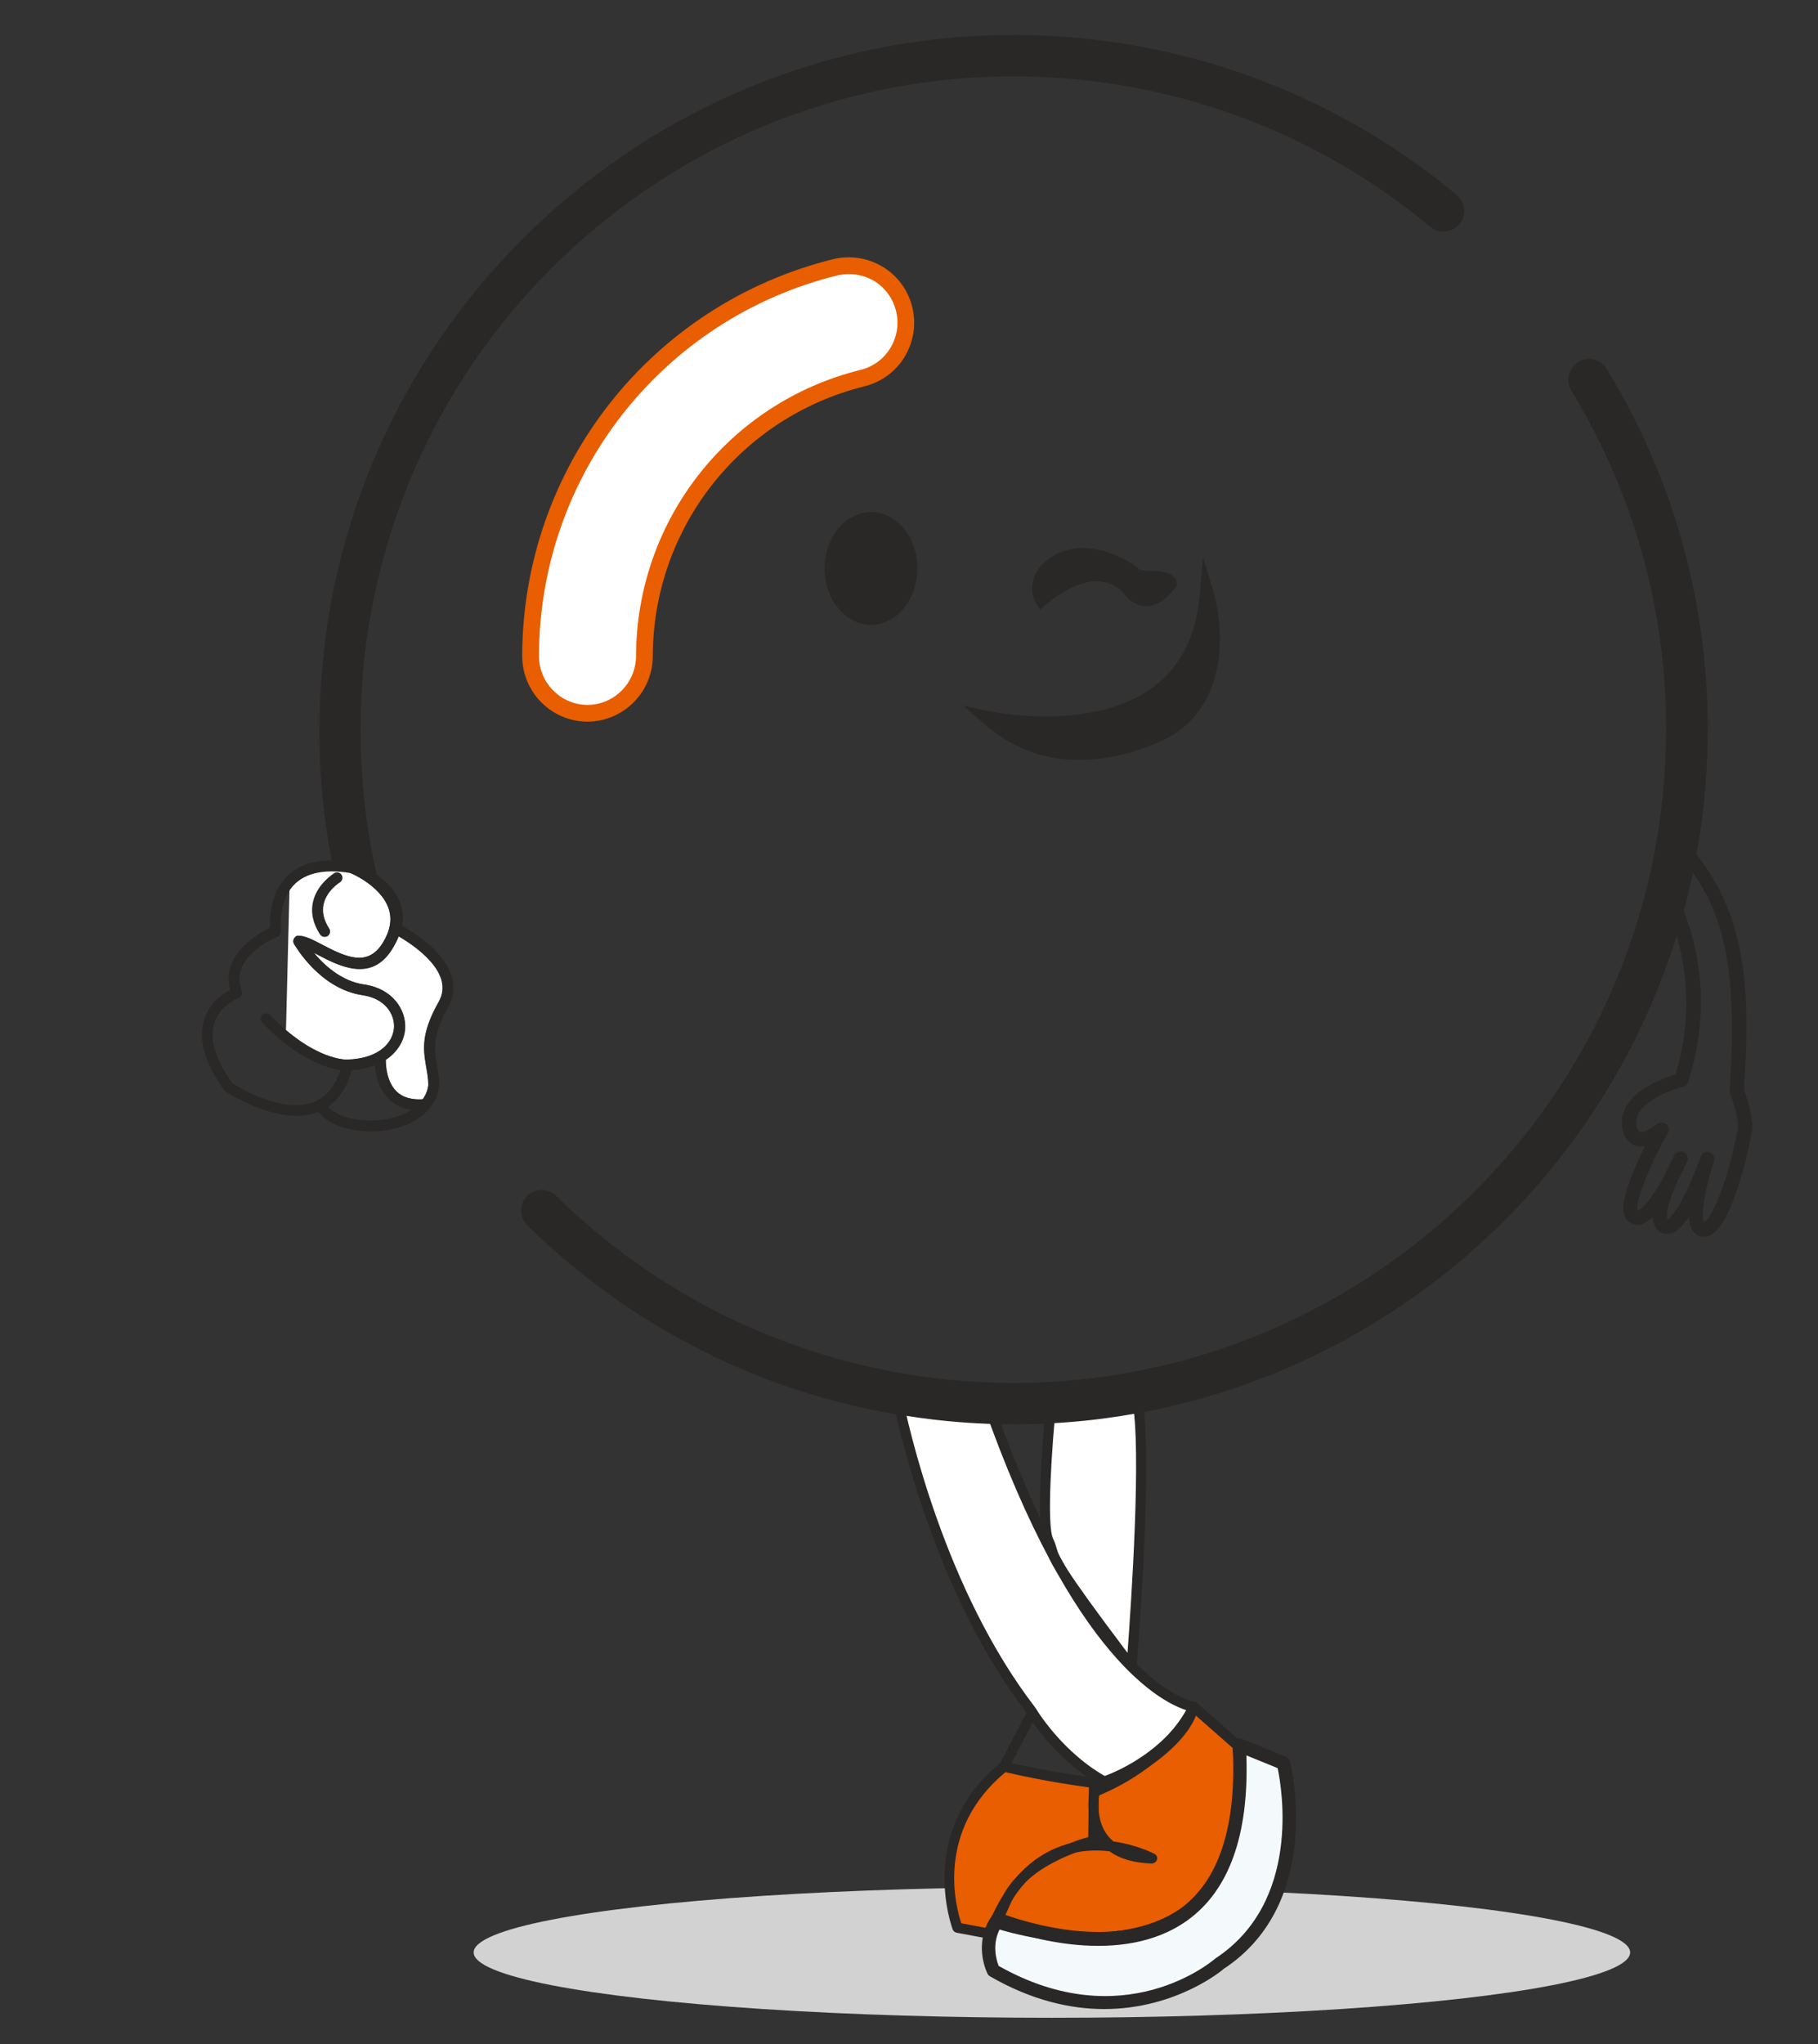
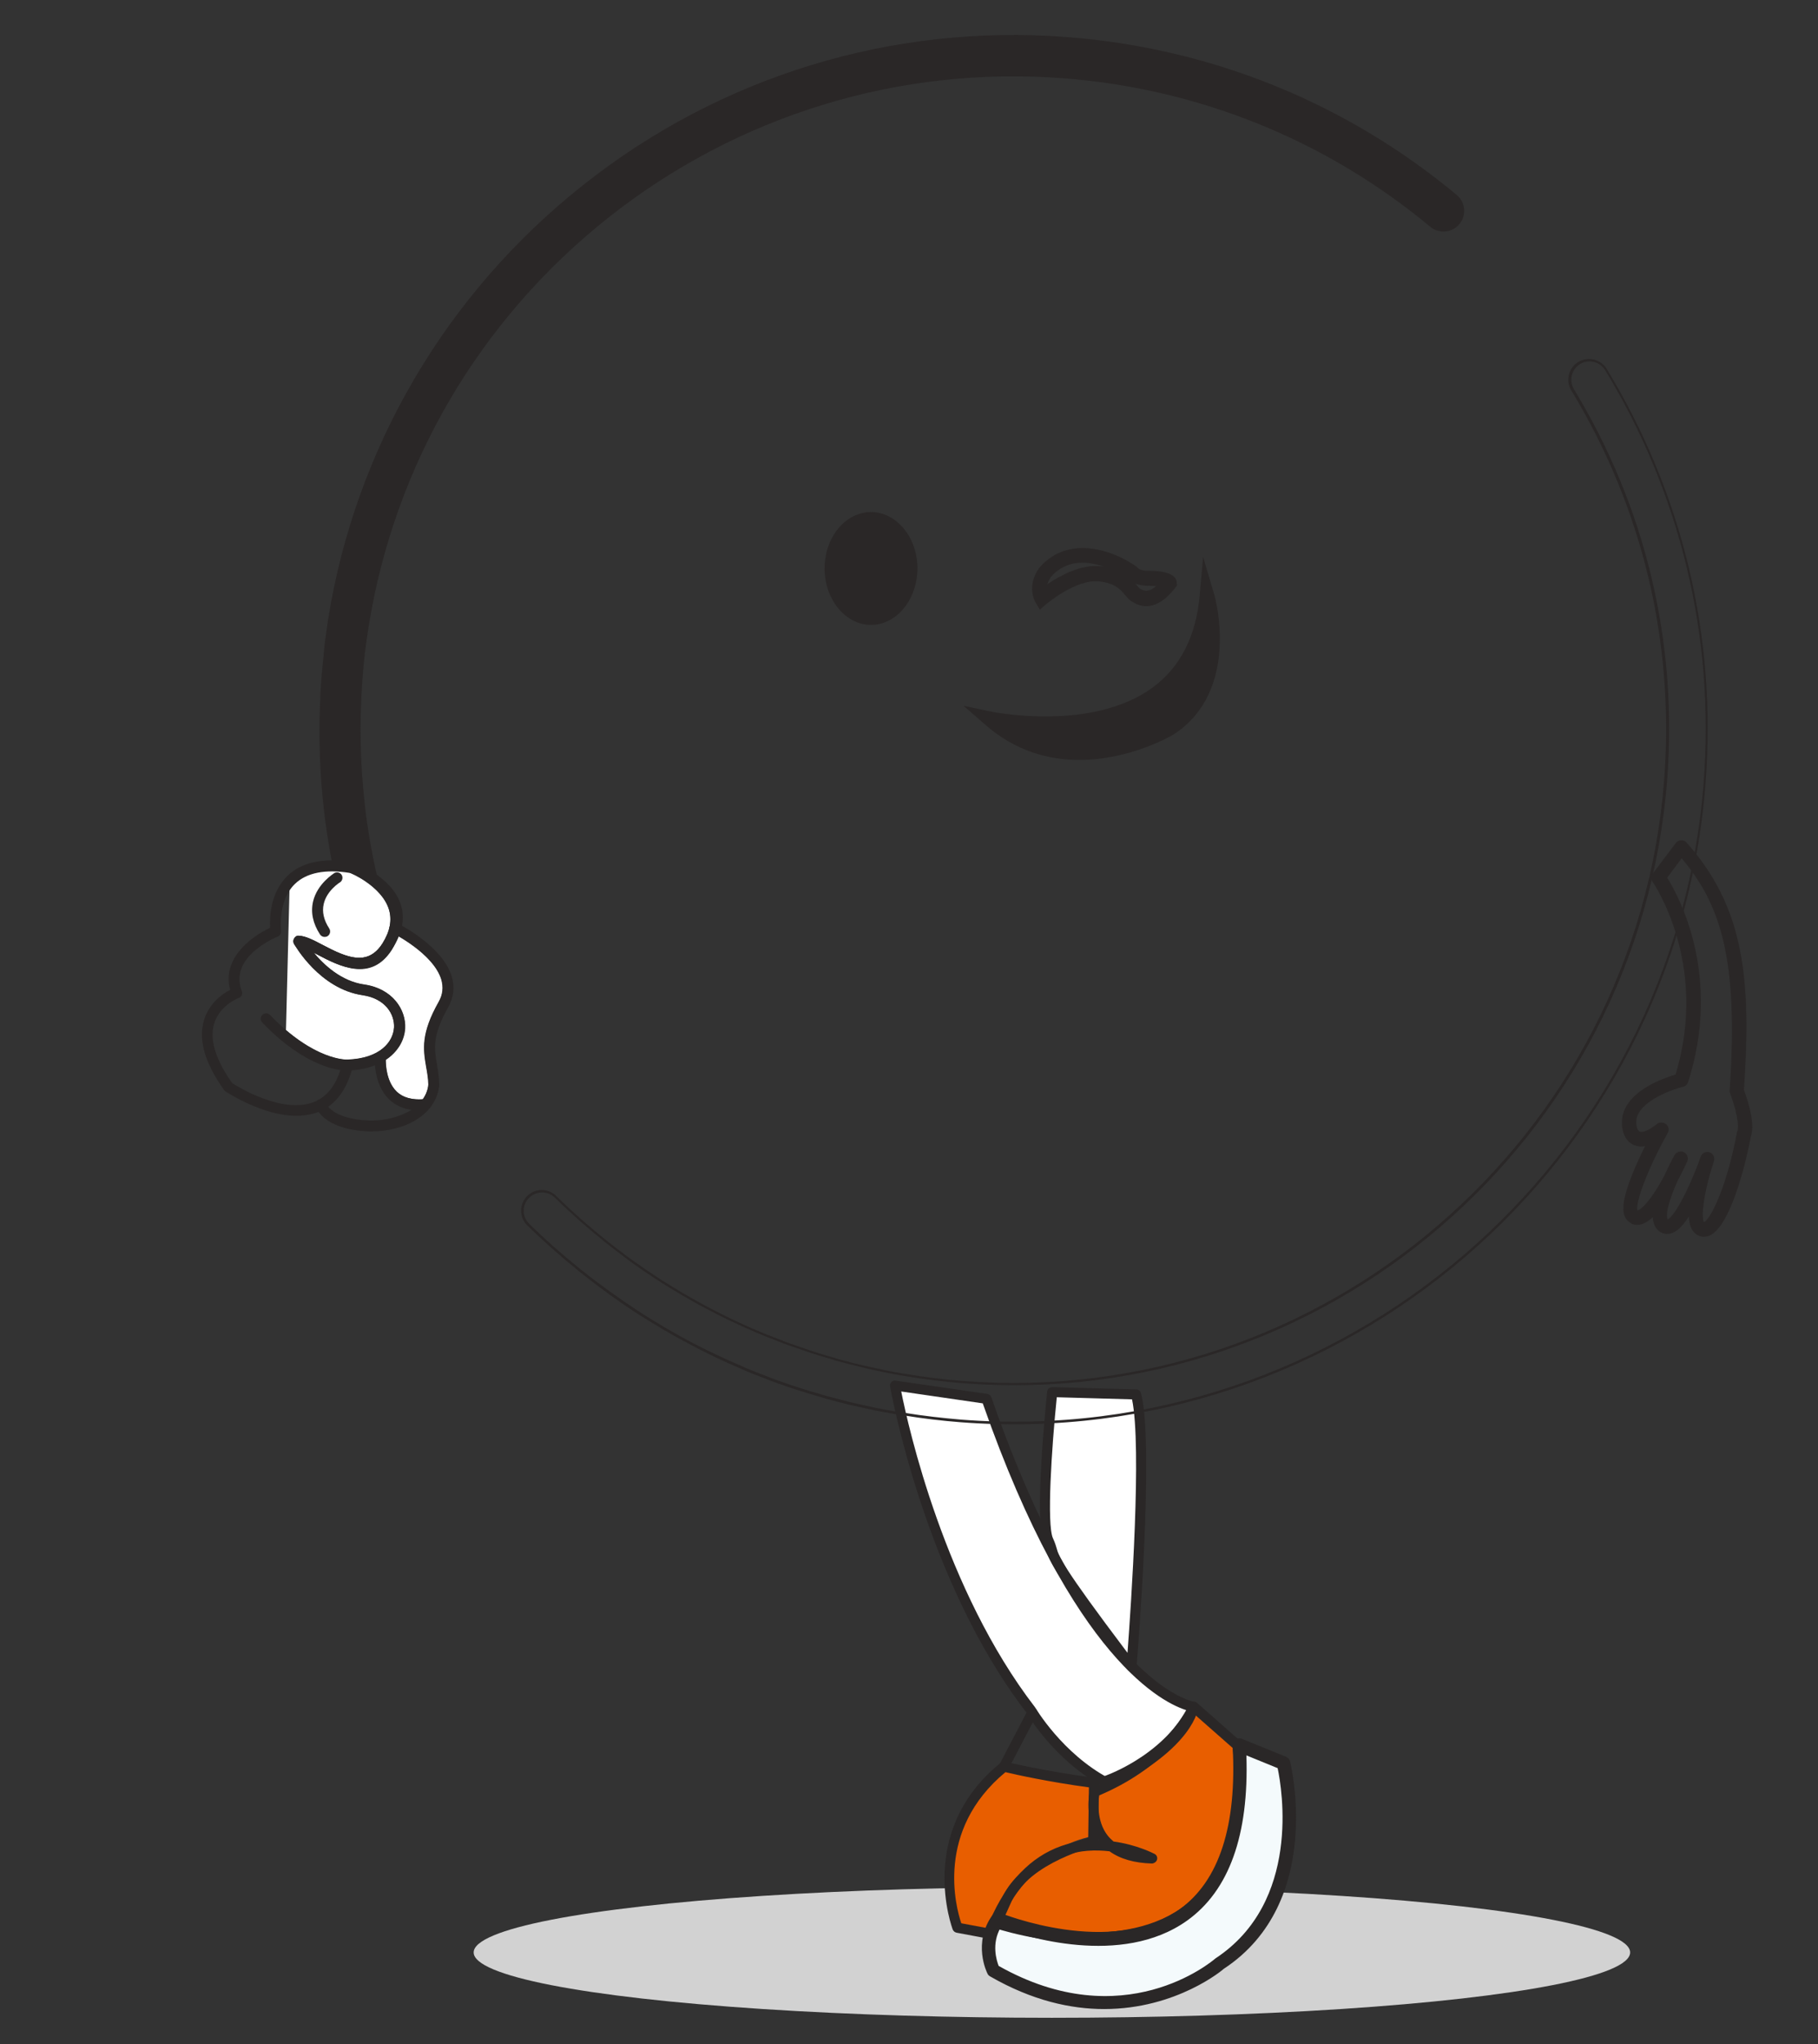
<svg xmlns="http://www.w3.org/2000/svg" version="1.1" id="Layer_1" x="0px" y="0px" viewBox="0 0 104.13 117" style="enable-background:new 0 0 104.13 117;" xml:space="preserve">
  <rect x="0" y="0" width="104.13" height="117" fill="#333333" stroke="none" />
  <style type="text/css">
	.st0{fill:#D2D2D2;}
	.st1{fill:#FFFFFF;}
	.st2{fill:#E85E00;}
	.st3{fill:#F4FAFC;}
	.st4{fill:#2A2727;}
	.st5{fill:#2A2727;stroke:#2A2727;stroke-miterlimit:10;}
	.st6{opacity:0.2;}
	.st7{fill:none;stroke:#2A2727;stroke-width:0.25;stroke-miterlimit:10;}
	.st8{fill:none;stroke:#2A2727;stroke-width:0.5;stroke-linecap:round;stroke-linejoin:round;stroke-miterlimit:10;}
	.st9{fill:none;stroke:#2A2727;stroke-width:0.75;stroke-linecap:round;stroke-linejoin:round;stroke-miterlimit:10;}
</style>
  <g>
    <ellipse class="st0" cx="60.25" cy="111.76" rx="33.12" ry="3.74" />
  </g>
  <g>
    <g>
      <ellipse class="st4" cx="49.89" cy="32.53" rx="2.23" ry="2.8" />
      <path class="st4" d="M49.89,35.77c-1.46,0-2.66-1.45-2.66-3.23c0-1.78,1.19-3.23,2.66-3.23c1.46,0,2.66,1.45,2.66,3.23    C52.54,34.32,51.35,35.77,49.89,35.77z M49.89,30.16c-0.99,0-1.8,1.06-1.8,2.37s0.81,2.37,1.8,2.37c0.99,0,1.79-1.06,1.79-2.37    S50.88,30.16,49.89,30.16z" />
    </g>
    <g>
-       <path class="st4" d="M59.67,34.24c0,0,1.8-1.56,3.34-1.39c1.54,0.16,1.72,1.06,2.08,1.22c0.14,0.09,0.86,0.65,1.9-0.7    c0,0-0.03-0.27-1.35-0.27c-0.57-0.03-0.78-0.31-0.78-0.31s-3.08-2.24-4.98-0.03C59.28,33.59,59.67,34.24,59.67,34.24z" />
      <path class="st4" d="M59.56,34.9l-0.26-0.44c-0.02-0.04-0.52-0.9,0.22-1.95c1.73-2.01,4.41-0.92,5.58-0.07l0.09,0.09c0,0,0,0,0,0    c0,0,0.13,0.12,0.46,0.14c0.45,0,1.69-0.01,1.75,0.66l0.02,0.17l-0.1,0.14c-1.09,1.41-2.01,1.11-2.47,0.8    c-0.14-0.06-0.27-0.21-0.41-0.38c-0.25-0.3-0.56-0.68-1.49-0.78c-1.32-0.14-2.99,1.28-3.01,1.29L59.56,34.9z M65.03,33.41    c0.03,0.03,0.05,0.06,0.08,0.09c0.05,0.06,0.13,0.15,0.15,0.17c0.17,0.11,0.46,0.31,0.96-0.12c-0.15-0.01-0.33-0.02-0.59-0.02    C65.39,33.51,65.19,33.47,65.03,33.41z M62,32.21c-0.63,0-1.28,0.21-1.81,0.82c-0.1,0.15-0.16,0.29-0.2,0.41    c0.71-0.48,1.92-1.15,3.05-1.03c0.06,0.01,0.12,0.01,0.18,0.02C62.85,32.31,62.43,32.21,62,32.21z" />
    </g>
    <g>
      <path class="st4" d="M56.72,41.17c0,0,11.57,2.45,12.42-7.01c0,0,1.52,5.14-2.16,7.52C66.98,41.68,61.31,45.15,56.72,41.17z" />
      <path class="st4" d="M61.82,43.5c-1.72,0-3.63-0.48-5.38-2.01l-1.25-1.09l1.62,0.34c0.06,0.01,5.75,1.17,9.23-1.4    c1.56-1.16,2.46-2.91,2.67-5.22l0.2-2.25l0.64,2.17c0.02,0.05,1.57,5.48-2.34,8.01C67.17,42.07,64.78,43.5,61.82,43.5z     M58.43,41.83c3.94,2.09,8.12-0.4,8.32-0.52c1.77-1.15,2.23-3.04,2.26-4.57c-0.51,1.36-1.33,2.46-2.46,3.3    C64.01,41.92,60.53,42,58.43,41.83z" />
    </g>
  </g>
  <g>
    <g>
      <g>
        <g>
          <path class="st1" d="M51.26,79.31c0,0,1.89,10.92,7.79,18.59c0,0,1.78,2.86,4.66,4.32c4.65-2.29,4.65-4.52,4.65-4.52      s-5.98-0.75-11.86-17.63L51.26,79.31z" />
        </g>
      </g>
    </g>
    <g>
      <g>
        <g>
          <path class="st2" d="M57.5,101.12c0,0,2.41,0.58,5.15,0.93v3.04c0,0-3.32,0.52-4.96,3.56l-0.92,2.05l-1.93-0.36      C54.84,110.34,52.73,104.97,57.5,101.12z" />
        </g>
      </g>
    </g>
    <g>
      <g>
        <g>
          <path class="st3" d="M57.15,109.86c0,0,14.65,6,13.75-10.03l2.62,1.09c0,0,2,7.76-3.64,11.46c0,0-5.43,4.76-12.97,0.41      C56.9,112.8,56.13,111.26,57.15,109.86z" />
        </g>
      </g>
    </g>
    <g>
      <g>
        <g>
          <path class="st2" d="M62.7,102.57c0,0-1.15,3.68,3.29,3.81c0,0-6.06-3.21-9.03,3.68c0,0,15.4,5.24,13.92-10.13l-2.53-2.23      C68.35,97.69,67.14,100.74,62.7,102.57z" />
        </g>
      </g>
    </g>
    <g>
      <g>
        <g>
          <path class="st1" d="M60.27,79.69c0,0-0.75,7.39,0,8.45c0.46,1.2,0.73,3.19,4.54,7.26c0,0,1.05-12.65,0.26-15.58L60.27,79.69z" />
        </g>
      </g>
    </g>
    <g>
      <g>
        <g>
          <path class="st4" d="M64.81,95.68c-0.09,0-0.17-0.04-0.23-0.11c-4.32-5.68-4.46-6.2-4.62-6.79c-0.04-0.14-0.07-0.26-0.17-0.48      c-0.57-1.21,0.11-7.89,0.19-8.64c0.02-0.15,0.11-0.25,0.3-0.26l4.8,0.13c0.13,0,0.24,0.09,0.27,0.21      c0.79,2.94-0.21,15.16-0.25,15.67c-0.01,0.12-0.09,0.22-0.21,0.25C64.87,95.68,64.84,95.68,64.81,95.68z M60.53,79.98      c-0.3,2.92-0.58,7.29-0.22,8.07c0.12,0.26,0.17,0.43,0.21,0.57c0.13,0.47,0.26,0.96,4.06,5.99c0.2-2.69,0.83-11.79,0.26-14.51      L60.53,79.98z" />
        </g>
      </g>
    </g>
    <g>
      <g>
        <g>
          <path class="st4" d="M63.52,102.41c-0.05,0-0.09-0.01-0.13-0.03c-2.92-1.49-4.53-4.22-4.59-4.34c-5.86-7.6-7.8-18.57-7.82-18.68      c-0.02-0.09,0.01-0.18,0.08-0.25c0.06-0.07,0.16-0.1,0.25-0.08l5.24,0.76c0.11,0.02,0.2,0.09,0.23,0.19      C62.49,96.4,68.33,97.4,68.39,97.41c0.15,0.02,0.26,0.16,0.25,0.31c-0.01,0.09-0.25,2.32-4.99,4.66      C63.61,102.4,63.57,102.41,63.52,102.41z M51.62,79.65c0.4,2.02,2.49,11.36,7.66,18.07c0.04,0.06,1.57,2.66,4.25,4.08      c3.44-1.72,4.28-3.3,4.48-3.89c-1.33-0.39-6.56-2.84-11.72-17.58L51.62,79.65z" />
        </g>
      </g>
    </g>
    <g>
      <g>
        <g>
          <path class="st4" d="M63.25,102.26c-0.12,0-0.24-0.08-0.28-0.2c-0.05-0.15,0.04-0.31,0.19-0.36c0.03-0.01,3.35-1.09,4.93-4.02      c0.08-0.14,0.25-0.19,0.39-0.12c0.14,0.08,0.19,0.25,0.12,0.39c-1.69,3.14-5.12,4.25-5.26,4.29      C63.31,102.25,63.28,102.26,63.25,102.26z" />
        </g>
      </g>
    </g>
    <g>
      <g>
        <g>
          <path class="st4" d="M62.4,111.22c-2.87,0-5.35-0.83-5.53-0.89c-0.08-0.03-0.14-0.08-0.17-0.16c-0.03-0.07-0.03-0.16,0-0.23      c0.96-2.22,2.33-3.65,4.08-4.27c0.74-0.26,1.48-0.35,2.15-0.34c-0.88-1.21-0.52-2.78-0.5-2.84c0.02-0.09,0.08-0.16,0.17-0.2      c4.26-1.76,5.48-4.68,5.5-4.71c0.04-0.09,0.11-0.15,0.2-0.17c0.09-0.02,0.19,0,0.26,0.06l2.53,2.23      c0.05,0.05,0.09,0.12,0.1,0.19c0.43,4.5-0.53,7.72-2.85,9.56C66.6,110.81,64.4,111.22,62.4,111.22z M57.36,109.88      c1.38,0.4,7.15,1.86,10.6-0.88c2.14-1.69,3.03-4.7,2.65-8.94l-2.16-1.9c-0.47,0.87-1.95,3.11-5.49,4.61      c-0.06,0.38-0.15,1.47,0.47,2.28c0.1,0.13,0.22,0.25,0.35,0.36c1.33,0.18,2.29,0.68,2.35,0.71c0.12,0.06,0.18,0.2,0.14,0.33      c-0.03,0.13-0.19,0.22-0.29,0.22c-1.01-0.03-1.82-0.26-2.43-0.7c-0.78-0.09-1.69-0.07-2.59,0.25      C59.45,106.76,58.24,107.99,57.36,109.88z" />
        </g>
      </g>
    </g>
    <g>
      <g>
        <g>
          <path class="st4" d="M56.77,110.99c-0.02,0-0.04,0-0.05,0l-1.93-0.36c-0.1-0.02-0.18-0.09-0.22-0.18      c-0.02-0.06-2.13-5.61,2.75-9.55c0.07-0.06,0.16-0.08,0.25-0.06c0.02,0.01,2.43,0.58,5.12,0.92c0.15,0.02,0.25,0.14,0.25,0.29      l-0.04,3.37c0,0.13-0.09,0.25-0.22,0.28c-0.04,0.01-3.65,0.89-4.72,3.09l-0.92,2.04C56.99,110.93,56.88,110.99,56.77,110.99z       M55.06,110.09l1.55,0.29l0.83-1.84c1.05-2.14,4.05-3.11,4.89-3.34l0.04-2.89c-2.25-0.3-4.25-0.74-4.78-0.87      C53.54,104.79,54.76,109.21,55.06,110.09z" />
        </g>
      </g>
    </g>
    <g>
      <g>
        <g>
          <path class="st4" d="M63.24,115c-1.9,0-4.12-0.48-6.53-1.87c-0.07-0.04-0.12-0.09-0.15-0.16c-0.04-0.07-0.86-1.76,0.28-3.34      c0.1-0.14,0.29-0.2,0.46-0.13c0.06,0.03,6.37,2.56,10.25-0.2c2.28-1.63,3.31-4.79,3.05-9.39c-0.01-0.13,0.05-0.26,0.16-0.34      c0.11-0.08,0.25-0.09,0.37-0.04l2.53,1.03c0.11,0.05,0.2,0.14,0.23,0.26c0.02,0.08,2.01,8.07-3.8,11.88      C70.08,112.72,67.41,115,63.24,115z M57.2,112.53c7.15,4.04,12.21-0.25,12.42-0.43c4.91-3.23,3.81-9.71,3.56-10.89l-1.79-0.73      c0.15,4.56-0.99,7.74-3.4,9.46c-3.76,2.68-9.32,0.9-10.68,0.4C56.78,111.27,57.08,112.22,57.2,112.53z" />
        </g>
      </g>
    </g>
    <g>
      <g>
        <g>
          <path class="st4" d="M57.5,101.41c-0.05,0-0.09-0.01-0.13-0.03c-0.14-0.07-0.2-0.25-0.12-0.39l1.62-3.1      c0.07-0.14,0.25-0.2,0.39-0.12c0.14,0.07,0.2,0.25,0.12,0.39l-1.62,3.1C57.71,101.35,57.61,101.41,57.5,101.41z" />
        </g>
      </g>
    </g>
  </g>
  <g>
    <g>
      <g>
        <g>
-           <path class="st2" d="M33.63,41.31L33.63,41.31c-2.06-0.02-3.72-1.7-3.72-3.76c0.02-10.77,7.34-20.11,17.79-22.71      c0.97-0.24,1.98-0.09,2.84,0.42c0.86,0.51,1.46,1.33,1.71,2.3c0.24,0.97,0.09,1.98-0.42,2.84c-0.51,0.86-1.33,1.46-2.3,1.71      c-7.13,1.76-12.13,8.12-12.14,15.46C37.38,39.63,35.7,41.31,33.63,41.31L33.63,41.31z" />
-         </g>
-       </g>
-     </g>
-   </g>
-   <g>
-     <g>
-       <g>
-         <g>
-           <path class="st1" d="M48.62,15.69c-0.23,0-0.46,0.03-0.68,0.08c-10.03,2.49-17.05,11.45-17.07,21.78c0,1.53,1.24,2.79,2.77,2.8      c1.53,0,2.78-1.25,2.79-2.79c0.02-7.78,5.31-14.52,12.87-16.39c0.72-0.18,1.33-0.63,1.71-1.27c0.38-0.64,0.49-1.39,0.31-2.11      c-0.18-0.72-0.63-1.33-1.27-1.72C49.61,15.82,49.12,15.69,48.62,15.69z" />
-         </g>
+           </g>
+       </g>
+     </g>
+   </g>
+   <g>
+     <g>
+       <g>
+         <g>
+           </g>
      </g>
    </g>
  </g>
  <g>
    <g>
      <g>
        <g>
          <g>
            <g>
              <path class="st4" d="M20.65,39.87c0.02-0.32,0.04-0.65,0.06-0.97c0.01-0.18,0.03-0.35,0.05-0.53        c0.03-0.29,0.06-0.59,0.09-0.88c0.01-0.11,0.03-0.23,0.04-0.34c0.05-0.44,0.12-0.88,0.19-1.31        c3.04-19.04,20.3-32.92,39.86-31.42c7.78,0.6,15.06,3.54,21.05,8.51c0.47,0.39,1.18,0.33,1.57-0.15s0.33-1.18-0.15-1.57        c-6.34-5.27-14.05-8.39-22.3-9.02C40.39,0.59,22.12,15.27,18.88,35.42c0,0,0,0.01,0,0.01c0,0.02,0,0.04-0.01,0.05        c-0.07,0.45-0.14,0.91-0.19,1.37c-0.02,0.13-0.03,0.26-0.04,0.38c-0.03,0.3-0.07,0.6-0.09,0.91        c-0.02,0.22-0.04,0.44-0.06,0.66c-0.02,0.31-0.04,0.62-0.06,0.93c-0.02,0.29-0.03,0.58-0.03,0.88c0,0.08,0,0.16-0.01,0.23        c-0.16,6.44,1.24,12.79,4.16,18.62c0.18,0.36,0.54,0.59,0.91,0.61c0.2,0.01,0.4-0.02,0.58-0.11c0.55-0.28,0.78-0.95,0.5-1.5        c-1.96-3.91-3.19-8.07-3.69-12.33c0-0.01,0-0.03,0-0.04c-0.13-1.14-0.21-2.3-0.24-3.45c-0.01-0.57-0.01-1.15,0-1.73        c0-0.08,0-0.16,0.01-0.25C20.63,40.41,20.64,40.14,20.65,39.87z" />
            </g>
          </g>
        </g>
        <g>
          <g>
            <g>
              <path class="st4" d="M23.45,60.16c-0.41-0.03-0.78-0.28-0.97-0.65c-2.92-5.85-4.33-12.13-4.17-18.65l0.01-0.23        c0.01-0.24,0.02-0.56,0.03-0.88c0.02-0.3,0.03-0.6,0.06-0.94c0.02-0.22,0.04-0.44,0.06-0.66c0.03-0.3,0.06-0.61,0.09-0.91        l0.01-0.13c0.01-0.09,0.02-0.17,0.03-0.26c0.06-0.45,0.12-0.92,0.19-1.37l0.01-0.07c1.58-9.8,6.76-18.61,14.59-24.81        c7.87-6.24,17.71-9.25,27.71-8.48c8.26,0.63,15.99,3.76,22.34,9.04c0.24,0.2,0.39,0.49,0.42,0.8        c0.03,0.32-0.07,0.62-0.27,0.87c-0.42,0.5-1.17,0.57-1.67,0.15c-5.97-4.96-13.24-7.9-21.01-8.5        c-9.41-0.72-18.67,2.12-26.08,7.99c-7.37,5.84-12.23,14.14-13.71,23.37c-0.07,0.42-0.13,0.85-0.19,1.31        c-0.01,0.08-0.02,0.15-0.03,0.23l-0.01,0.11c-0.03,0.26-0.06,0.54-0.09,0.88l-0.01,0.15c-0.01,0.12-0.02,0.25-0.03,0.37        c-0.02,0.29-0.04,0.6-0.06,0.97l0,0c-0.01,0.27-0.02,0.54-0.03,0.81l-0.01,0.25c-0.01,0.6-0.01,1.18,0,1.72        c0.03,1.15,0.11,2.31,0.24,3.45c0,0.01,0,0.02,0,0.03c0.5,4.29,1.74,8.43,3.68,12.32c0.14,0.28,0.16,0.6,0.06,0.9        c-0.1,0.3-0.31,0.54-0.59,0.68C23.87,60.14,23.66,60.18,23.45,60.16z M61.1,2.25c-9.96-0.76-19.77,2.24-27.61,8.45        c-7.8,6.18-12.97,14.96-14.54,24.73l-0.01,0.07c-0.07,0.46-0.14,0.92-0.19,1.37c-0.01,0.08-0.02,0.17-0.03,0.25l-0.01,0.13        c-0.03,0.3-0.07,0.61-0.09,0.91c-0.02,0.22-0.04,0.44-0.06,0.66c-0.02,0.33-0.04,0.64-0.06,0.93        c-0.02,0.32-0.03,0.64-0.03,0.87l-0.01,0.23c-0.16,6.5,1.24,12.76,4.15,18.59c0.17,0.33,0.49,0.55,0.86,0.58        c0.19,0.01,0.38-0.02,0.55-0.11c0.25-0.13,0.44-0.34,0.53-0.61c0.09-0.27,0.07-0.55-0.06-0.8c-1.95-3.9-3.19-8.06-3.7-12.36        c0-0.01,0-0.02,0-0.03c-0.13-1.16-0.21-2.32-0.24-3.47c-0.01-0.55-0.01-1.13,0-1.73l0.01-0.25c0.01-0.27,0.02-0.54,0.03-0.81        l0,0c0.02-0.38,0.04-0.69,0.06-0.97c0.01-0.13,0.02-0.25,0.03-0.38l0.01-0.15c0.03-0.34,0.06-0.62,0.09-0.88l0.01-0.11        c0.01-0.08,0.02-0.16,0.03-0.23c0.06-0.47,0.12-0.9,0.19-1.32c1.48-9.26,6.36-17.59,13.76-23.46        c7.43-5.9,16.73-8.75,26.17-8.02c7.8,0.6,15.09,3.55,21.08,8.53c0.44,0.37,1.11,0.31,1.48-0.14c0.18-0.22,0.26-0.49,0.24-0.77        c-0.03-0.28-0.16-0.53-0.37-0.71C77.03,6,69.33,2.88,61.1,2.25z" />
            </g>
          </g>
        </g>
      </g>
      <g>
        <g>
          <g>
            <g>
-               <path class="st4" d="M91.99,21.15c-0.32-0.53-1.01-0.69-1.53-0.37c-0.53,0.32-0.69,1.01-0.37,1.53        c4.09,6.73,5.94,14.44,5.33,22.32C93.84,65.23,75.79,80.7,55.2,79.12c-1.12-0.09-2.23-0.23-3.34-0.41        c-0.39-0.07-0.78-0.13-1.16-0.21c-0.06-0.01-0.12-0.02-0.17-0.04c-0.42-0.09-0.83-0.18-1.25-0.28        c-0.05-0.01-0.1-0.03-0.16-0.04c-0.41-0.1-0.82-0.21-1.22-0.32c-0.07-0.02-0.14-0.04-0.22-0.06        c-0.38-0.11-0.75-0.22-1.13-0.34c-0.11-0.03-0.21-0.07-0.32-0.11c-0.33-0.11-0.66-0.22-0.99-0.34        c-0.15-0.05-0.3-0.11-0.45-0.17c-0.28-0.11-0.56-0.21-0.83-0.32c-0.2-0.08-0.39-0.16-0.58-0.24c-0.22-0.1-0.45-0.19-0.67-0.29        c-0.24-0.11-0.48-0.22-0.71-0.33c-0.17-0.08-0.35-0.16-0.52-0.25c-0.28-0.14-0.55-0.28-0.82-0.42        c-0.13-0.07-0.26-0.13-0.38-0.2c-0.31-0.17-0.61-0.34-0.91-0.51c-0.09-0.05-0.19-0.11-0.28-0.16        c-0.33-0.19-0.65-0.39-0.97-0.59c-0.07-0.04-0.14-0.09-0.21-0.13c-0.33-0.21-0.67-0.43-0.99-0.66        c-0.06-0.04-0.11-0.08-0.17-0.12c-0.33-0.23-0.66-0.46-0.98-0.71c-0.06-0.04-0.12-0.09-0.17-0.13        c-0.31-0.24-0.62-0.48-0.93-0.72c-0.98-0.78-1.92-1.62-2.82-2.5c-0.44-0.43-1.15-0.43-1.58,0.01        c-0.43,0.44-0.43,1.15,0.01,1.58c0.92,0.9,1.87,1.74,2.86,2.54c0.01,0.01,0.01,0.01,0.02,0.02c0.04,0.03,0.08,0.06,0.11,0.09        c0.32,0.26,0.65,0.51,0.98,0.76c0.06,0.05,0.13,0.09,0.19,0.14c0.34,0.25,0.69,0.5,1.04,0.75c0.06,0.04,0.12,0.08,0.18,0.13        c0.35,0.24,0.7,0.47,1.05,0.7c0.07,0.05,0.15,0.09,0.22,0.14c0.34,0.21,0.68,0.42,1.03,0.63c0.1,0.06,0.2,0.11,0.3,0.17        c0.32,0.18,0.64,0.36,0.97,0.54c0.14,0.07,0.27,0.14,0.41,0.22c0.29,0.15,0.58,0.3,0.87,0.45c0.18,0.09,0.36,0.18,0.55,0.26        c0.25,0.12,0.5,0.24,0.76,0.35c0.23,0.11,0.47,0.21,0.71,0.31c0.21,0.09,0.41,0.18,0.62,0.26c0.29,0.12,0.58,0.23,0.88,0.34        c0.16,0.06,0.32,0.12,0.48,0.18c0.35,0.13,0.69,0.24,1.04,0.36c0.12,0.04,0.23,0.08,0.35,0.12c0.39,0.13,0.79,0.25,1.19,0.36        c0.08,0.02,0.16,0.05,0.24,0.07c0.43,0.12,0.86,0.23,1.29,0.34c0.06,0.01,0.11,0.03,0.17,0.04c0.44,0.1,0.88,0.2,1.32,0.29        c0.06,0.01,0.13,0.03,0.19,0.04c0.41,0.08,0.82,0.15,1.23,0.22c0.08,0.01,0.16,0.03,0.25,0.04c0.01,0,0.03,0,0.04,0.01        c1.07,0.17,2.15,0.3,3.25,0.39c21.82,1.68,40.94-14.72,42.62-36.54C98.28,36.45,96.33,28.27,91.99,21.15z" />
-             </g>
+               </g>
          </g>
        </g>
        <g>
          <g>
            <g>
              <path class="st4" d="M55.02,81.41c-1.05-0.08-2.15-0.21-3.25-0.39l-0.01,0c-0.01,0-0.02,0-0.03,0        c-0.04-0.01-0.09-0.02-0.13-0.02c-0.04-0.01-0.08-0.01-0.12-0.02c-0.46-0.08-0.86-0.15-1.23-0.22        c-0.04-0.01-0.07-0.01-0.11-0.02l-0.08-0.02c-0.47-0.1-0.9-0.19-1.32-0.29l-0.17-0.04c-0.46-0.11-0.88-0.22-1.29-0.34        c-0.05-0.01-0.09-0.03-0.14-0.04l-0.1-0.03c-0.44-0.13-0.83-0.24-1.19-0.36c-0.07-0.02-0.15-0.05-0.22-0.07l-0.13-0.04        c-0.4-0.13-0.74-0.25-1.04-0.36c-0.12-0.04-0.24-0.09-0.36-0.13l-0.12-0.05c-0.26-0.1-0.57-0.22-0.88-0.34        c-0.2-0.08-0.39-0.16-0.59-0.25l-0.04-0.02c-0.24-0.1-0.47-0.2-0.71-0.31c-0.25-0.11-0.51-0.23-0.76-0.35l-0.04-0.02        c-0.17-0.08-0.34-0.16-0.51-0.25c-0.27-0.13-0.54-0.27-0.88-0.45l-0.05-0.03c-0.12-0.06-0.24-0.13-0.36-0.19        c-0.31-0.16-0.62-0.34-0.97-0.54l-0.04-0.02c-0.08-0.05-0.17-0.1-0.25-0.15c-0.34-0.2-0.68-0.41-1.03-0.63l-0.03-0.02        c-0.07-0.04-0.13-0.08-0.2-0.12c-0.35-0.22-0.7-0.46-1.05-0.7l-0.18-0.13c-0.35-0.24-0.7-0.49-1.04-0.75        c-0.06-0.05-0.13-0.09-0.19-0.14c-0.33-0.25-0.66-0.51-0.98-0.76c-0.02-0.01-0.04-0.03-0.05-0.04        c-0.02-0.02-0.04-0.03-0.06-0.05c-0.01-0.01-0.01-0.01-0.02-0.02c-1.03-0.83-1.99-1.69-2.87-2.55        c-0.47-0.46-0.47-1.21-0.01-1.67c0.46-0.47,1.21-0.47,1.67-0.01c0.86,0.85,1.81,1.69,2.82,2.5c0.31,0.25,0.62,0.49,0.93,0.72        l0.17,0.13c0.32,0.24,0.65,0.48,0.98,0.7l0.17,0.12c0.33,0.22,0.66,0.44,0.99,0.66c0.07,0.04,0.13,0.08,0.2,0.12        c0.33,0.21,0.65,0.4,0.98,0.6c0.08,0.05,0.17,0.1,0.26,0.15l0.02,0.01c0.3,0.17,0.61,0.35,0.91,0.51        c0.13,0.07,0.26,0.14,0.38,0.2c0.29,0.15,0.56,0.29,0.82,0.42c0.17,0.08,0.34,0.17,0.52,0.25c0.24,0.11,0.47,0.22,0.71,0.33        c0.22,0.1,0.45,0.2,0.67,0.29c0.19,0.08,0.39,0.16,0.58,0.24c0.25,0.1,0.51,0.2,0.83,0.32l0.09,0.04        c0.12,0.04,0.24,0.09,0.35,0.13c0.31,0.11,0.63,0.22,0.99,0.34l0.11,0.04c0.07,0.02,0.14,0.05,0.21,0.07        c0.36,0.12,0.73,0.23,1.13,0.34l0.09,0.03c0.04,0.01,0.08,0.02,0.12,0.04c0.39,0.11,0.79,0.21,1.22,0.32l0.16,0.04        c0.39,0.09,0.79,0.18,1.24,0.27l0.08,0.02c0.03,0.01,0.06,0.01,0.09,0.02c0.33,0.07,0.69,0.13,1.16,0.21        c1.14,0.19,2.26,0.33,3.33,0.41c20.56,1.58,38.57-13.86,40.15-34.42c0.6-7.86-1.24-15.57-5.32-22.28        c-0.34-0.56-0.16-1.29,0.4-1.63c0.56-0.34,1.29-0.16,1.63,0.4l0,0c4.35,7.14,6.31,15.33,5.66,23.7        C96.03,66.67,76.88,83.09,55.02,81.41z M31.13,68.26c-0.3-0.02-0.6,0.08-0.83,0.31c-0.41,0.41-0.4,1.08,0.01,1.48        c0.87,0.86,1.83,1.71,2.86,2.54c0.01,0.01,0.01,0.01,0.02,0.02c0.02,0.02,0.04,0.03,0.06,0.05c0.02,0.01,0.04,0.03,0.06,0.04        c0.32,0.26,0.65,0.51,0.98,0.76c0.06,0.05,0.13,0.09,0.19,0.14c0.34,0.25,0.69,0.5,1.04,0.74l0.18,0.13        c0.35,0.24,0.7,0.47,1.05,0.7c0.06,0.04,0.13,0.08,0.19,0.12l0.03,0.02c0.35,0.22,0.69,0.43,1.02,0.62        c0.08,0.05,0.17,0.1,0.25,0.15l0.04,0.02c0.34,0.2,0.66,0.37,0.96,0.54c0.12,0.06,0.24,0.13,0.36,0.19l0.05,0.03        c0.33,0.17,0.61,0.31,0.87,0.44c0.17,0.08,0.34,0.16,0.51,0.24l0.04,0.02c0.25,0.12,0.5,0.24,0.76,0.35        c0.23,0.1,0.47,0.21,0.7,0.31l0.04,0.02c0.19,0.08,0.39,0.17,0.58,0.24c0.31,0.13,0.62,0.24,0.87,0.34l0.12,0.05        c0.12,0.04,0.24,0.09,0.36,0.13c0.31,0.11,0.64,0.23,1.04,0.36l0.13,0.04c0.07,0.02,0.15,0.05,0.22,0.07        c0.36,0.12,0.75,0.23,1.19,0.36l0.1,0.03c0.05,0.01,0.09,0.03,0.14,0.04c0.41,0.11,0.83,0.22,1.29,0.34l0.17,0.04        c0.42,0.1,0.85,0.19,1.31,0.29l0.09,0.02c0.03,0.01,0.07,0.01,0.1,0.02c0.36,0.07,0.77,0.15,1.23,0.22        c0.04,0.01,0.08,0.01,0.12,0.02c0.04,0.01,0.09,0.02,0.13,0.02c0.01,0,0.02,0,0.02,0l0.02,0c1.1,0.18,2.19,0.3,3.24,0.39        C76.82,82.95,95.9,66.58,97.58,44.8c0.64-8.33-1.31-16.5-5.64-23.61l0,0c-0.3-0.49-0.95-0.65-1.44-0.35        c-0.49,0.3-0.65,0.95-0.35,1.44c4.1,6.74,5.95,14.47,5.34,22.36C93.9,65.27,75.82,80.77,55.19,79.18        c-1.07-0.08-2.2-0.22-3.34-0.41c-0.47-0.08-0.83-0.14-1.16-0.21c-0.03-0.01-0.06-0.01-0.1-0.02l-0.08-0.02        c-0.45-0.09-0.86-0.18-1.25-0.28l-0.16-0.04c-0.43-0.11-0.83-0.21-1.23-0.32c-0.04-0.01-0.08-0.02-0.13-0.04l-0.09-0.03        c-0.4-0.11-0.77-0.23-1.13-0.34c-0.07-0.02-0.14-0.05-0.21-0.07l-0.11-0.04c-0.36-0.12-0.68-0.23-0.99-0.34        c-0.12-0.04-0.24-0.09-0.36-0.13l-0.09-0.04c-0.32-0.12-0.58-0.22-0.83-0.32c-0.2-0.08-0.39-0.16-0.58-0.24        c-0.22-0.1-0.45-0.19-0.67-0.29c-0.24-0.11-0.48-0.22-0.71-0.33c-0.17-0.08-0.35-0.16-0.52-0.25        c-0.27-0.13-0.54-0.27-0.82-0.42c-0.13-0.07-0.26-0.14-0.39-0.2c-0.3-0.16-0.61-0.34-0.91-0.51l-0.02-0.01        c-0.09-0.05-0.17-0.1-0.26-0.15c-0.33-0.19-0.65-0.39-0.97-0.59c-0.08-0.05-0.14-0.09-0.21-0.13c-0.33-0.21-0.67-0.44-1-0.66        l-0.17-0.12c-0.33-0.23-0.66-0.46-0.98-0.71l-0.17-0.13c-0.31-0.23-0.62-0.47-0.93-0.72c-1.01-0.81-1.96-1.65-2.83-2.51        C31.6,68.38,31.37,68.28,31.13,68.26z" />
            </g>
          </g>
        </g>
      </g>
    </g>
  </g>
  <g>
    <g>
      <g>
        <g>
          <path class="st4" d="M93.39,70c-0.12-0.07-0.27-0.2-0.35-0.43c-0.11-0.34-0.16-1.03,0.76-3.07c0.14-0.31,0.29-0.62,0.42-0.89      c-0.21,0.04-0.41,0.02-0.59-0.05c-0.51-0.19-0.64-0.69-0.67-0.81c-0.13-0.51-0.06-1.01,0.21-1.46c0.63-1.06,2.21-1.61,2.8-1.78      c1.93-6.35-1.28-10.98-1.31-11.03c-0.1-0.14-0.1-0.34,0.01-0.48l1.31-1.74c0.07-0.1,0.19-0.16,0.31-0.16      c0.12-0.01,0.24,0.04,0.32,0.14c3.31,3.71,3.71,7.84,3.28,14.15c0.61,1.68,0.5,2.4,0.39,2.67c-0.35,1.89-1.23,5.16-2.35,5.66      c-0.25,0.11-0.5,0.1-0.73-0.04c-0.29-0.18-0.44-0.51-0.47-1.04c-0.42,0.65-0.72,0.85-0.93,0.93c-0.22,0.09-0.45,0.08-0.65-0.02      c-0.21-0.11-0.35-0.29-0.43-0.54c-0.03-0.1-0.05-0.22-0.05-0.34c-0.38,0.36-0.81,0.56-1.23,0.37      C93.43,70.02,93.41,70.01,93.39,70z M95.37,64.31c0.02,0.01,0.04,0.03,0.06,0.04c0.15,0.13,0.19,0.34,0.09,0.51      c-1.2,2.15-1.86,4.02-1.73,4.43c0.09-0.02,0.48-0.2,1.22-1.43c0.11-0.19,0.22-0.37,0.31-0.55c0.25-0.55,0.49-1.01,0.59-1.19      c0.11-0.19,0.34-0.26,0.54-0.17c0.19,0.1,0.28,0.33,0.19,0.53c-0.01,0.03-0.24,0.53-0.57,1.15c-0.38,0.86-0.68,1.76-0.57,2.13      c0,0.01,0.01,0.03,0.01,0.04c0.39-0.14,1.28-1.82,1.9-3.59c0.07-0.21,0.3-0.32,0.51-0.25c0.21,0.07,0.32,0.3,0.25,0.51      c-0.61,1.83-0.74,3.23-0.57,3.49c0.37-0.17,1.3-1.99,1.88-5.11c0.01-0.06,0.01-0.07,0.04-0.12c0.03-0.1,0.12-0.68-0.43-2.16      c-0.02-0.05-0.03-0.11-0.02-0.17c0.52-7.59-0.55-10.65-2.75-13.27l-0.83,1.11c0.69,1.1,3.14,5.63,1.2,11.7      c-0.04,0.13-0.15,0.24-0.29,0.27c-0.54,0.13-2.03,0.65-2.52,1.47c-0.16,0.27-0.2,0.55-0.12,0.85c0,0.01,0,0.02,0.01,0.03      c0,0,0,0,0,0c0,0,0.04,0.18,0.16,0.22c0.14,0.05,0.48-0.04,1-0.46C95.05,64.24,95.23,64.23,95.37,64.31z M99.54,64.73      L99.54,64.73L99.54,64.73z" />
        </g>
      </g>
    </g>
  </g>
  <g>
    <path class="st1" d="M19.88,60.66c1.91-0.06,2.64-1.03,2.69-1.84c0.04-0.76-0.5-1.66-1.8-1.85c-2.46-0.36-3.87-2.84-3.93-2.94   c-0.05-0.1-0.05-0.22,0.01-0.31c0.06-0.1,0.15-0.17,0.27-0.15c0.38,0.01,0.84,0.25,1.37,0.53c1.42,0.75,2.58,1.22,3.41-0.08   c0.44-0.7,0.57-1.36,0.37-1.98c-0.43-1.34-2.22-2.08-2.24-2.09c-0.16-0.06-0.24-0.25-0.17-0.41c0.01-0.04,0.04-0.07,0.06-0.09   L16.6,50.2l-0.22,8.77C18.42,60.71,19.86,60.66,19.88,60.66z" />
    <g>
      <path class="st1" d="M25.29,56.06c-0.36-1.15-1.82-2.1-2.47-2.48c-0.09,0.26-0.21,0.51-0.37,0.78c-1.2,1.89-3.02,0.94-4.23,0.3    c-0.08-0.04-0.17-0.09-0.25-0.13c0.58,0.7,1.58,1.65,2.91,1.84c1.61,0.23,2.39,1.43,2.33,2.5c-0.04,0.66-0.4,1.33-1.11,1.8    c0,0.33,0.05,1.26,0.62,1.82c0.35,0.34,0.86,0.48,1.49,0.44c0.18-0.25,0.3-0.52,0.34-0.85c-0.01-0.36-0.07-0.71-0.13-1.04    c-0.16-0.96-0.31-1.87,0.72-3.69C25.37,56.93,25.42,56.51,25.29,56.06z" />
      <g>
        <g>
          <path class="st4" d="M16.98,63.87c-1.94,0-3.95-1.33-4.06-1.39c-0.03-0.02-0.06-0.05-0.08-0.08c-1.11-1.54-1.5-2.9-1.15-4.02      c0.3-0.98,1.07-1.5,1.49-1.72c-0.48-1.76,1.16-3.03,2.29-3.55c-0.03-0.57,0-2,0.99-2.97c0.82-0.8,2.09-1.06,3.75-0.79      c0.14,0.05,2.21,0.8,2.74,2.41c0.27,0.82,0.09,1.69-0.52,2.6c-1.25,1.85-3.05,0.91-4.24,0.29c-0.44-0.23-0.85-0.45-1.08-0.45      c-0.17,0-0.31-0.15-0.3-0.32c0-0.17,0.15-0.3,0.32-0.3c0.38,0.01,0.83,0.25,1.35,0.52c1.41,0.74,2.56,1.21,3.43-0.08      c0.5-0.74,0.65-1.43,0.44-2.05c-0.43-1.32-2.29-2-2.3-2c-1.41-0.23-2.49-0.02-3.16,0.63c-1,0.97-0.79,2.66-0.79,2.68      c0.02,0.14-0.06,0.28-0.19,0.33c-0.12,0.05-2.82,1.16-2.06,3.12c0.03,0.08,0.03,0.16-0.01,0.24c-0.03,0.08-0.1,0.14-0.18,0.16      c-0.01,0-1.07,0.41-1.39,1.45c-0.28,0.92,0.07,2.07,1.03,3.42c0.37,0.24,2.91,1.78,4.68,1.08c0.79-0.31,1.33-1.04,1.61-2.17      c0.04-0.17,0.21-0.27,0.38-0.23c0.17,0.04,0.27,0.21,0.23,0.38c-0.33,1.34-1,2.22-1.99,2.6C17.82,63.8,17.4,63.87,16.98,63.87z" />
        </g>
        <g>
          <path class="st4" d="M19.85,61.28c-0.38,0-2.32-0.14-4.83-2.75c-0.12-0.12-0.12-0.32,0.01-0.44c0.12-0.12,0.32-0.12,0.44,0.01      c2.52,2.62,4.39,2.55,4.41,2.55c1.91-0.06,2.64-1.03,2.69-1.84c0.04-0.76-0.5-1.66-1.8-1.85c-2.46-0.36-3.87-2.84-3.93-2.94      c-0.05-0.1-0.05-0.22,0.01-0.31c0.06-0.1,0.15-0.17,0.27-0.15c0.38,0.01,0.84,0.25,1.37,0.53c1.42,0.75,2.58,1.22,3.41-0.08      c0.44-0.7,0.57-1.36,0.37-1.98c-0.43-1.34-2.22-2.08-2.24-2.09c-0.16-0.06-0.24-0.25-0.17-0.41c0.06-0.16,0.25-0.24,0.41-0.17      c0.08,0.03,2.08,0.86,2.6,2.48c0.26,0.8,0.11,1.64-0.44,2.5c-1.2,1.89-3.02,0.94-4.23,0.3c-0.08-0.04-0.17-0.09-0.25-0.13      c0.58,0.7,1.58,1.65,2.91,1.84c1.61,0.23,2.39,1.43,2.33,2.5c-0.07,1.16-1.11,2.36-3.28,2.43      C19.91,61.28,19.89,61.28,19.85,61.28z" />
        </g>
        <g>
          <path class="st4" d="M21.32,64.76c-0.07,0-0.15,0-0.22,0c-2.63-0.11-3.01-1.39-3.03-1.45c-0.04-0.17,0.05-0.34,0.22-0.38      c0.17-0.05,0.34,0.05,0.38,0.22c0,0,0.32,0.9,2.45,0.99c1.32,0.05,3.27-0.55,3.41-2.06c-0.01-0.36-0.07-0.71-0.13-1.04      c-0.16-0.96-0.31-1.87,0.72-3.69c0.24-0.42,0.28-0.84,0.15-1.29c-0.46-1.49-2.76-2.64-2.79-2.65c-0.15-0.08-0.22-0.26-0.14-0.42      c0.08-0.15,0.27-0.22,0.42-0.14c0.11,0.05,2.57,1.29,3.11,3.03c0.19,0.61,0.12,1.21-0.2,1.78c-0.92,1.63-0.8,2.36-0.64,3.28      c0.06,0.35,0.12,0.72,0.13,1.17C24.99,63.87,23.1,64.76,21.32,64.76z" />
        </g>
        <g>
          <path class="st4" d="M24.01,63.56c-0.71,0-1.3-0.21-1.73-0.64c-0.92-0.89-0.81-2.38-0.81-2.45c0.01-0.17,0.17-0.28,0.33-0.29      c0.17,0.01,0.3,0.16,0.29,0.33c0,0.01-0.09,1.27,0.62,1.96c0.38,0.37,0.93,0.51,1.64,0.44c0.18-0.01,0.32,0.11,0.34,0.28      c0.02,0.17-0.11,0.32-0.28,0.34C24.27,63.55,24.14,63.56,24.01,63.56z" />
        </g>
        <g>
          <path class="st4" d="M18.59,53.63c-0.1,0-0.2-0.05-0.26-0.14c-0.41-0.63-0.54-1.26-0.4-1.88c0.24-1.03,1.18-1.6,1.21-1.63      c0.15-0.09,0.34-0.04,0.43,0.1c0.09,0.15,0.04,0.34-0.1,0.43c-0.01,0-0.76,0.47-0.93,1.24c-0.1,0.44,0,0.91,0.32,1.4      c0.09,0.14,0.05,0.34-0.09,0.43C18.71,53.62,18.65,53.63,18.59,53.63z" />
        </g>
      </g>
    </g>
  </g>
</svg>